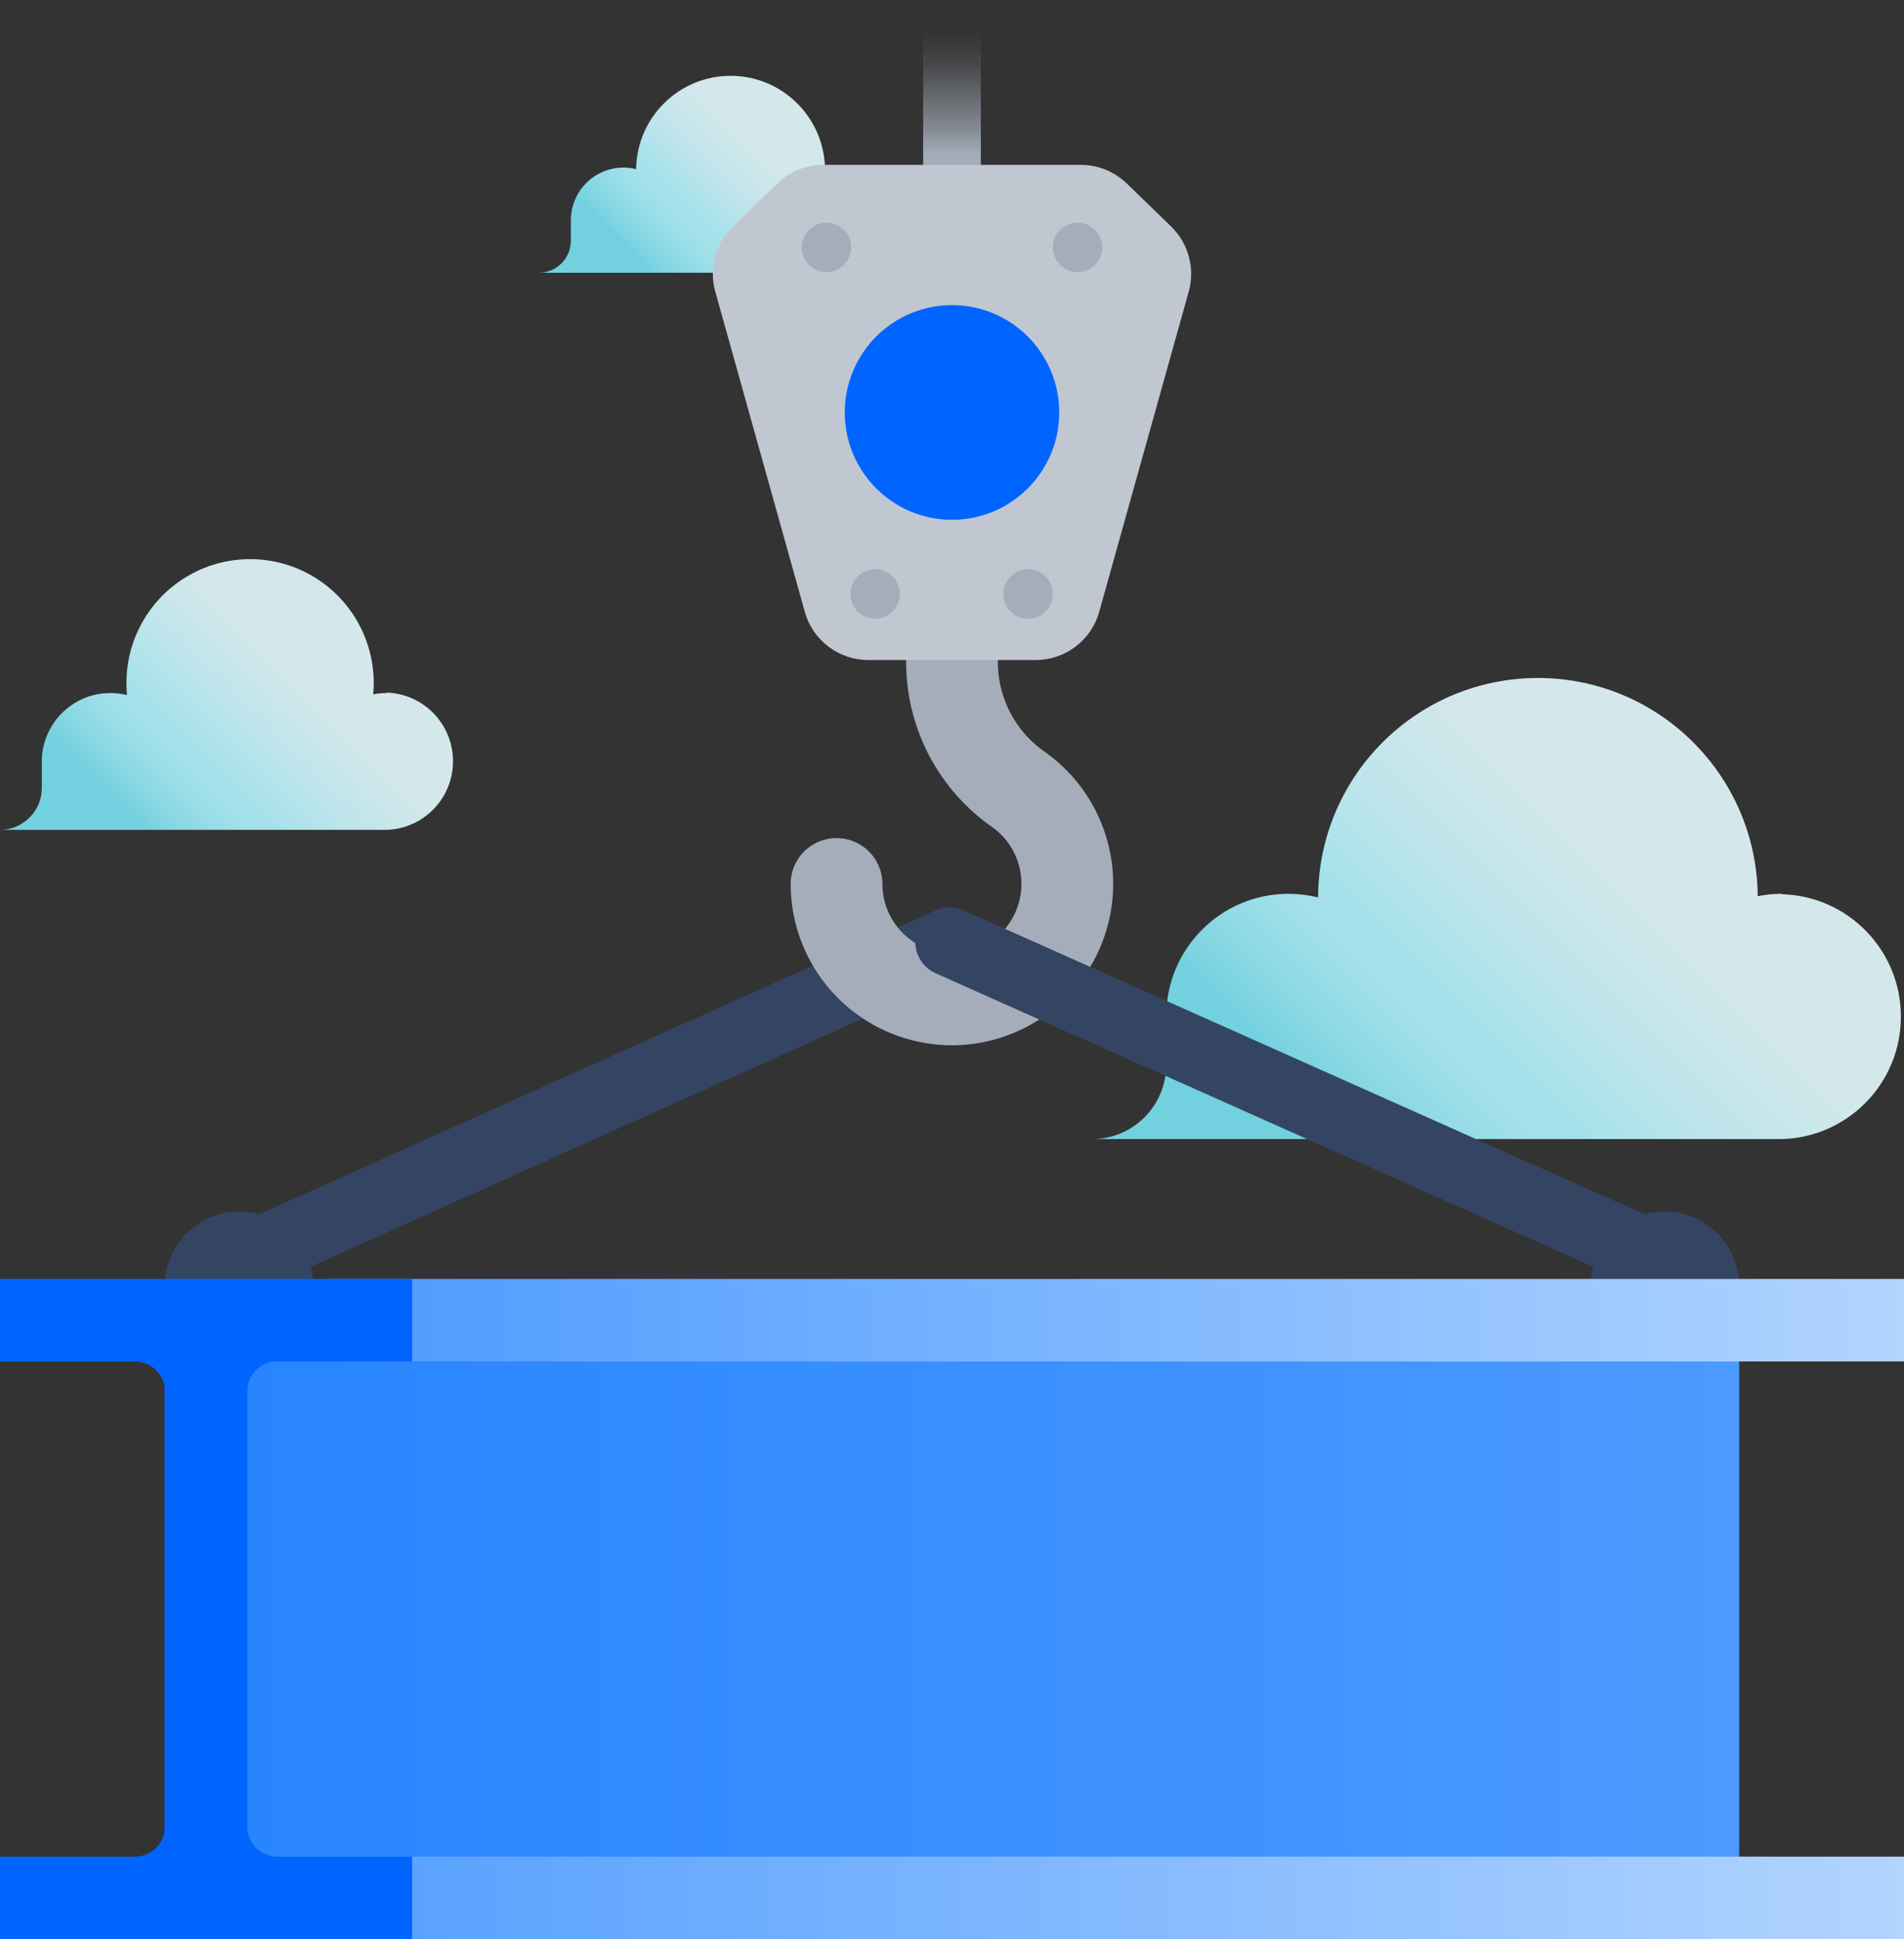
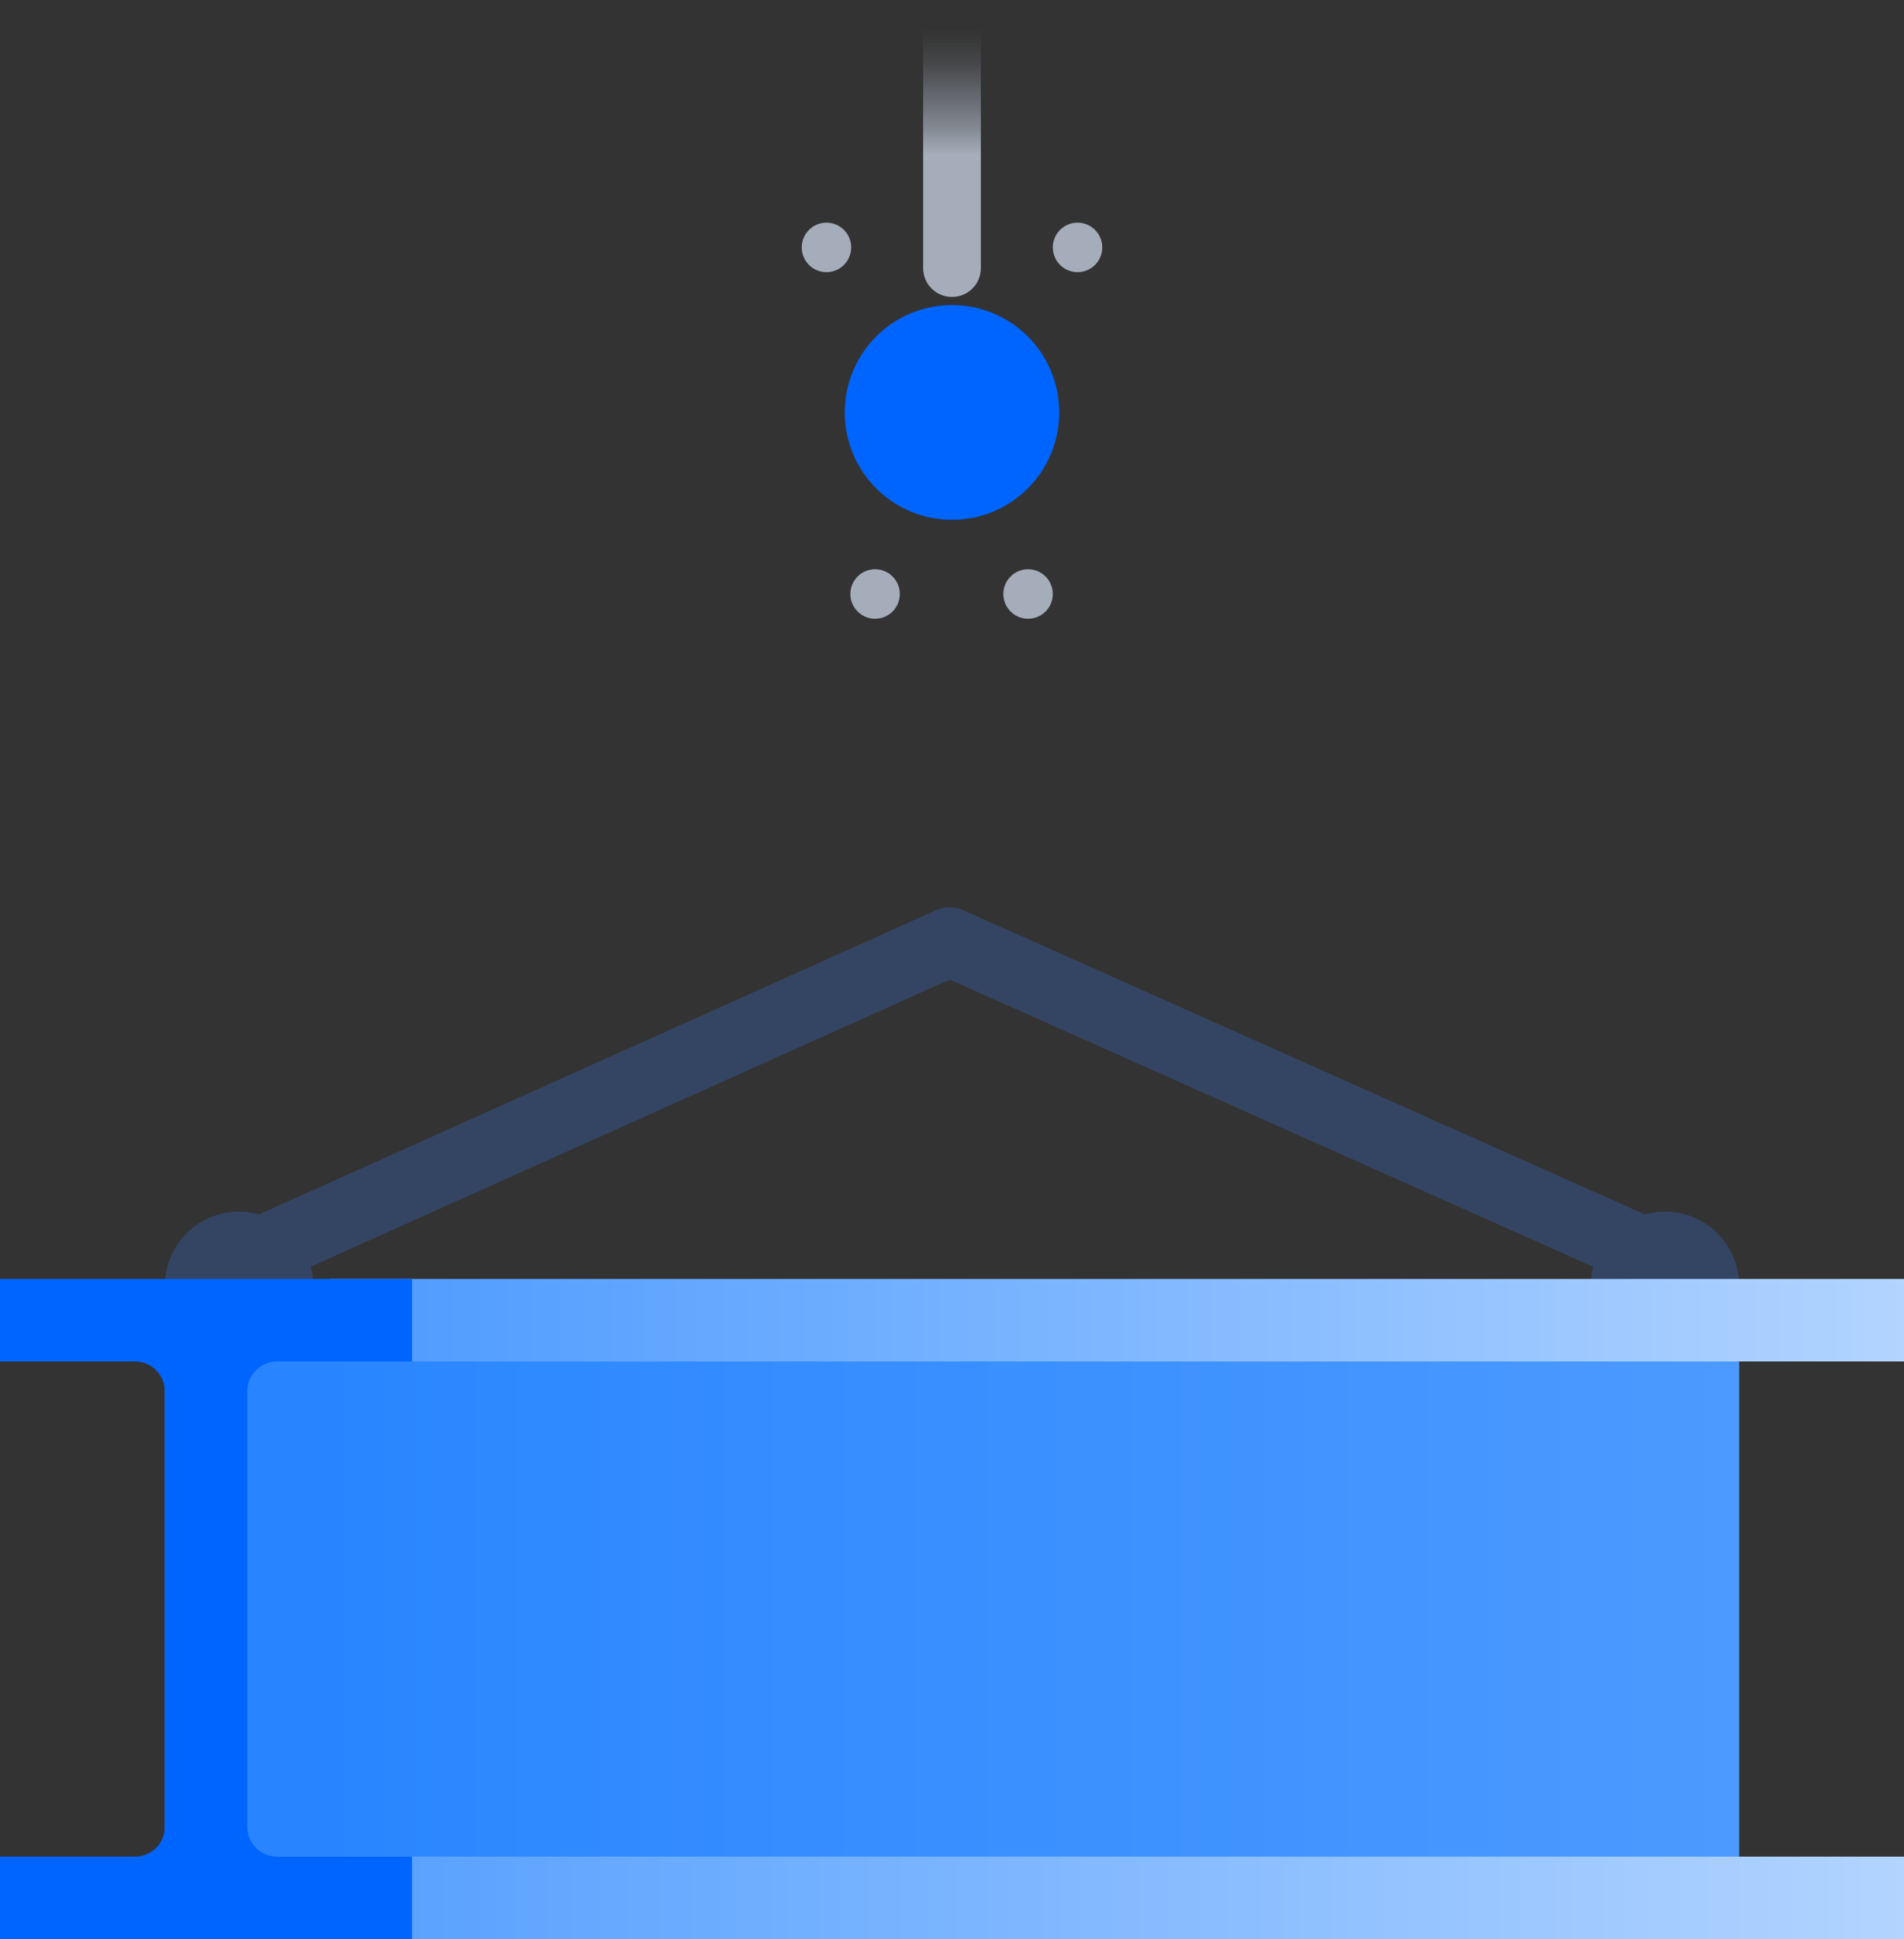
<svg xmlns="http://www.w3.org/2000/svg" width="166" height="169" viewBox="0 0 166 169" fill="none">
  <rect x="0" y="0" width="166" height="169" fill="#333333" stroke="none" />
  <path d="M20.84 109.91L82.799 82.084" stroke="#344563" stroke-width="6" stroke-linecap="round" />
  <path d="M20.84 105.594C17.268 105.594 14.372 108.492 14.372 112.067C14.372 113.259 15.338 114.225 16.528 114.225C17.719 114.225 18.684 113.259 18.684 112.067H22.996C22.996 113.259 23.961 114.225 25.151 114.225C26.342 114.225 27.307 113.259 27.307 112.067C27.307 108.492 24.412 105.594 20.84 105.594Z" fill="#344563" />
-   <path opacity="0.9" d="M33.725 60.399C33.329 60.397 32.934 60.436 32.546 60.514C32.55 60.476 32.55 60.438 32.546 60.399C32.877 56.348 30.905 52.454 27.445 50.327C23.984 48.199 19.622 48.199 16.161 50.327C12.7 52.454 10.728 56.348 11.059 60.399C11.056 60.457 11.056 60.514 11.059 60.572C10.589 60.457 10.107 60.399 9.622 60.399C6.323 60.399 3.647 63.074 3.643 66.376V68.706C3.624 70.707 1.999 72.32 0 72.324H33.725C36.944 72.212 39.496 69.567 39.496 66.344C39.496 63.119 36.944 60.475 33.725 60.363V60.399Z" fill="url(#paint0_linear)" />
-   <path opacity="0.9" d="M72.824 14.607C72.523 14.606 72.222 14.635 71.926 14.693V14.607C71.795 10.152 68.148 6.608 63.694 6.608C59.241 6.608 55.594 10.152 55.463 14.607V14.744C55.101 14.654 54.729 14.608 54.356 14.607C51.827 14.607 49.775 16.657 49.771 19.189V20.972C49.771 22.515 48.524 23.766 46.983 23.77H72.853C74.489 23.77 76 22.897 76.817 21.479C77.635 20.062 77.635 18.315 76.817 16.898C76 15.48 74.489 14.607 72.853 14.607H72.824Z" fill="url(#paint1_linear)" />
-   <path opacity="0.9" d="M155.343 77.898C154.638 77.897 153.935 77.967 153.245 78.106V77.898C153.042 67.451 144.523 59.088 134.083 59.088C123.643 59.088 115.123 67.451 114.921 77.898V78.214C114.077 78.006 113.211 77.9 112.341 77.898C106.451 77.898 101.677 82.676 101.677 88.571V92.764C101.686 94.493 101.004 96.154 99.783 97.377C98.561 98.6 96.901 99.282 95.173 99.273H155.343C161.123 99.123 165.73 94.39 165.73 88.603C165.73 82.817 161.123 78.084 155.343 77.934V77.898Z" fill="url(#paint2_linear)" />
-   <path d="M83 57.523V57.861C83.054 62.251 85.232 66.342 88.842 68.836C92.714 71.605 94.117 76.709 92.207 81.071C90.296 85.432 85.594 87.858 80.936 86.884C76.278 85.91 72.939 81.804 72.932 77.042" stroke="#A5ADBA" stroke-width="8" stroke-linecap="round" />
  <path d="M83 25.877C82.334 25.881 81.695 25.619 81.222 25.149C80.75 24.679 80.485 24.041 80.485 23.374V2.517C80.485 1.127 81.611 0 83 0C84.389 0 85.515 1.127 85.515 2.517V23.374C85.515 24.041 85.25 24.679 84.778 25.149C84.305 25.619 83.666 25.881 83 25.877Z" fill="url(#paint3_linear)" />
-   <path d="M98.242 15.995C97.171 14.955 95.739 14.372 94.246 14.37H71.754C70.262 14.372 68.829 14.955 67.758 15.995L63.899 19.735C62.384 21.203 61.794 23.384 62.361 25.417L70.166 53.322C70.861 55.805 73.122 57.522 75.699 57.523H90.301C92.878 57.522 95.139 55.805 95.835 53.322L103.639 25.417C104.206 23.384 103.616 21.203 102.101 19.735L98.242 15.995Z" fill="#C1C7D0" />
  <path d="M72.055 23.72C73.246 23.72 74.211 22.754 74.211 21.562C74.211 20.37 73.246 19.404 72.055 19.404C70.865 19.404 69.9 20.37 69.9 21.562C69.9 22.754 70.865 23.72 72.055 23.72Z" fill="#A5ADBA" />
  <path d="M93.945 23.72C95.135 23.72 96.1 22.754 96.1 21.562C96.1 20.37 95.135 19.404 93.945 19.404C92.754 19.404 91.789 20.37 91.789 21.562C91.789 22.754 92.754 23.72 93.945 23.72Z" fill="#A5ADBA" />
  <path d="M76.295 53.926C77.486 53.926 78.451 52.96 78.451 51.769C78.451 50.577 77.486 49.611 76.295 49.611C75.105 49.611 74.139 50.577 74.139 51.769C74.139 52.96 75.105 53.926 76.295 53.926Z" fill="#A5ADBA" />
  <path d="M89.633 53.926C90.823 53.926 91.789 52.96 91.789 51.769C91.789 50.577 90.823 49.611 89.633 49.611C88.442 49.611 87.477 50.577 87.477 51.769C87.477 52.96 88.442 53.926 89.633 53.926Z" fill="#A5ADBA" />
  <path d="M83 45.303C88.163 45.303 92.349 41.114 92.349 35.946C92.349 30.778 88.163 26.589 83 26.589C77.837 26.589 73.651 30.778 73.651 35.946C73.651 41.114 77.837 45.303 83 45.303Z" fill="#0065FF" />
  <path d="M145.16 109.91L82.799 82.084" stroke="#344563" stroke-width="6" stroke-linecap="round" />
  <path d="M145.16 105.594C148.732 105.594 151.628 108.492 151.628 112.067C151.628 113.259 150.662 114.225 149.472 114.225C148.281 114.225 147.316 113.259 147.316 112.067H143.004C143.004 113.259 142.039 114.225 140.848 114.225C139.658 114.225 138.693 113.259 138.693 112.067C138.693 108.492 141.588 105.594 145.16 105.594Z" fill="#344563" />
  <path d="M151.628 115.059H14.372V165.404H151.628V115.059Z" fill="url(#paint4_linear)" />
  <path d="M166 161.808H14.372V169H166V161.808Z" fill="url(#paint5_linear)" />
  <path d="M166 111.463H28.745V118.655H166V111.463Z" fill="url(#paint6_linear)" />
  <path d="M35.931 118.655V111.463H0V118.655H11.771C12.461 118.655 13.123 118.93 13.61 119.418C14.098 119.906 14.372 120.568 14.372 121.259V159.204C14.372 160.642 13.208 161.808 11.771 161.808H0V169H35.931V161.808H24.16C22.723 161.808 21.558 160.642 21.558 159.204V121.259C21.558 120.568 21.832 119.906 22.32 119.418C22.808 118.93 23.47 118.655 24.16 118.655H35.931Z" fill="#0065FF" />
  <defs>
    <linearGradient id="paint0_linear" x1="7.718" y1="67.479" x2="24.331" y2="50.884" gradientUnits="userSpaceOnUse">
      <stop stop-color="#79E2F2" />
      <stop offset="0.05" stop-color="#87E6F5" />
      <stop offset="0.17" stop-color="#9FEEFB" />
      <stop offset="0.27" stop-color="#AEF3FE" />
      <stop offset="0.36" stop-color="#B3F5FF" />
      <stop offset="0.51" stop-color="#C8F8FF" />
      <stop offset="0.72" stop-color="#DEFBFF" />
      <stop offset="0.86" stop-color="#E6FCFF" />
    </linearGradient>
    <linearGradient id="paint1_linear" x1="52.897" y1="19.788" x2="65.26" y2="7.436" gradientUnits="userSpaceOnUse">
      <stop stop-color="#79E2F2" />
      <stop offset="0.05" stop-color="#87E6F5" />
      <stop offset="0.17" stop-color="#9FEEFB" />
      <stop offset="0.27" stop-color="#AEF3FE" />
      <stop offset="0.36" stop-color="#B3F5FF" />
      <stop offset="0.51" stop-color="#C8F8FF" />
      <stop offset="0.72" stop-color="#DEFBFF" />
      <stop offset="0.86" stop-color="#E6FCFF" />
    </linearGradient>
    <linearGradient id="paint2_linear" x1="108.942" y1="90.138" x2="137.867" y2="61.237" gradientUnits="userSpaceOnUse">
      <stop stop-color="#79E2F2" />
      <stop offset="0.05" stop-color="#87E6F5" />
      <stop offset="0.17" stop-color="#9FEEFB" />
      <stop offset="0.27" stop-color="#AEF3FE" />
      <stop offset="0.36" stop-color="#B3F5FF" />
      <stop offset="0.51" stop-color="#C8F8FF" />
      <stop offset="0.72" stop-color="#DEFBFF" />
      <stop offset="0.86" stop-color="#E6FCFF" />
    </linearGradient>
    <linearGradient id="paint3_linear" x1="83" y1="25.877" x2="83" y2="-0.014" gradientUnits="userSpaceOnUse">
      <stop offset="0.1" stop-color="#A5ADBA" />
      <stop offset="0.48" stop-color="#A5ADBA" />
      <stop offset="0.57" stop-color="#A5ADBA" stop-opacity="0.7" />
      <stop offset="0.69" stop-color="#A5ADBA" stop-opacity="0.4" />
      <stop offset="0.78" stop-color="#A5ADBA" stop-opacity="0.18" />
      <stop offset="0.86" stop-color="#A5ADBA" stop-opacity="0.05" />
      <stop offset="0.9" stop-color="#A5ADBA" stop-opacity="0" />
    </linearGradient>
    <linearGradient id="paint4_linear" x1="14.372" y1="140.232" x2="151.628" y2="140.232" gradientUnits="userSpaceOnUse">
      <stop stop-color="#2684FF" />
      <stop offset="1" stop-color="#4C9AFF" />
    </linearGradient>
    <linearGradient id="paint5_linear" x1="14.372" y1="165.404" x2="166" y2="165.404" gradientUnits="userSpaceOnUse">
      <stop stop-color="#4C9AFF" />
      <stop offset="1" stop-color="#B2D4FF" />
    </linearGradient>
    <linearGradient id="paint6_linear" x1="28.745" y1="115.059" x2="166" y2="115.059" gradientUnits="userSpaceOnUse">
      <stop stop-color="#4C9AFF" />
      <stop offset="1" stop-color="#B2D4FF" />
    </linearGradient>
  </defs>
</svg>